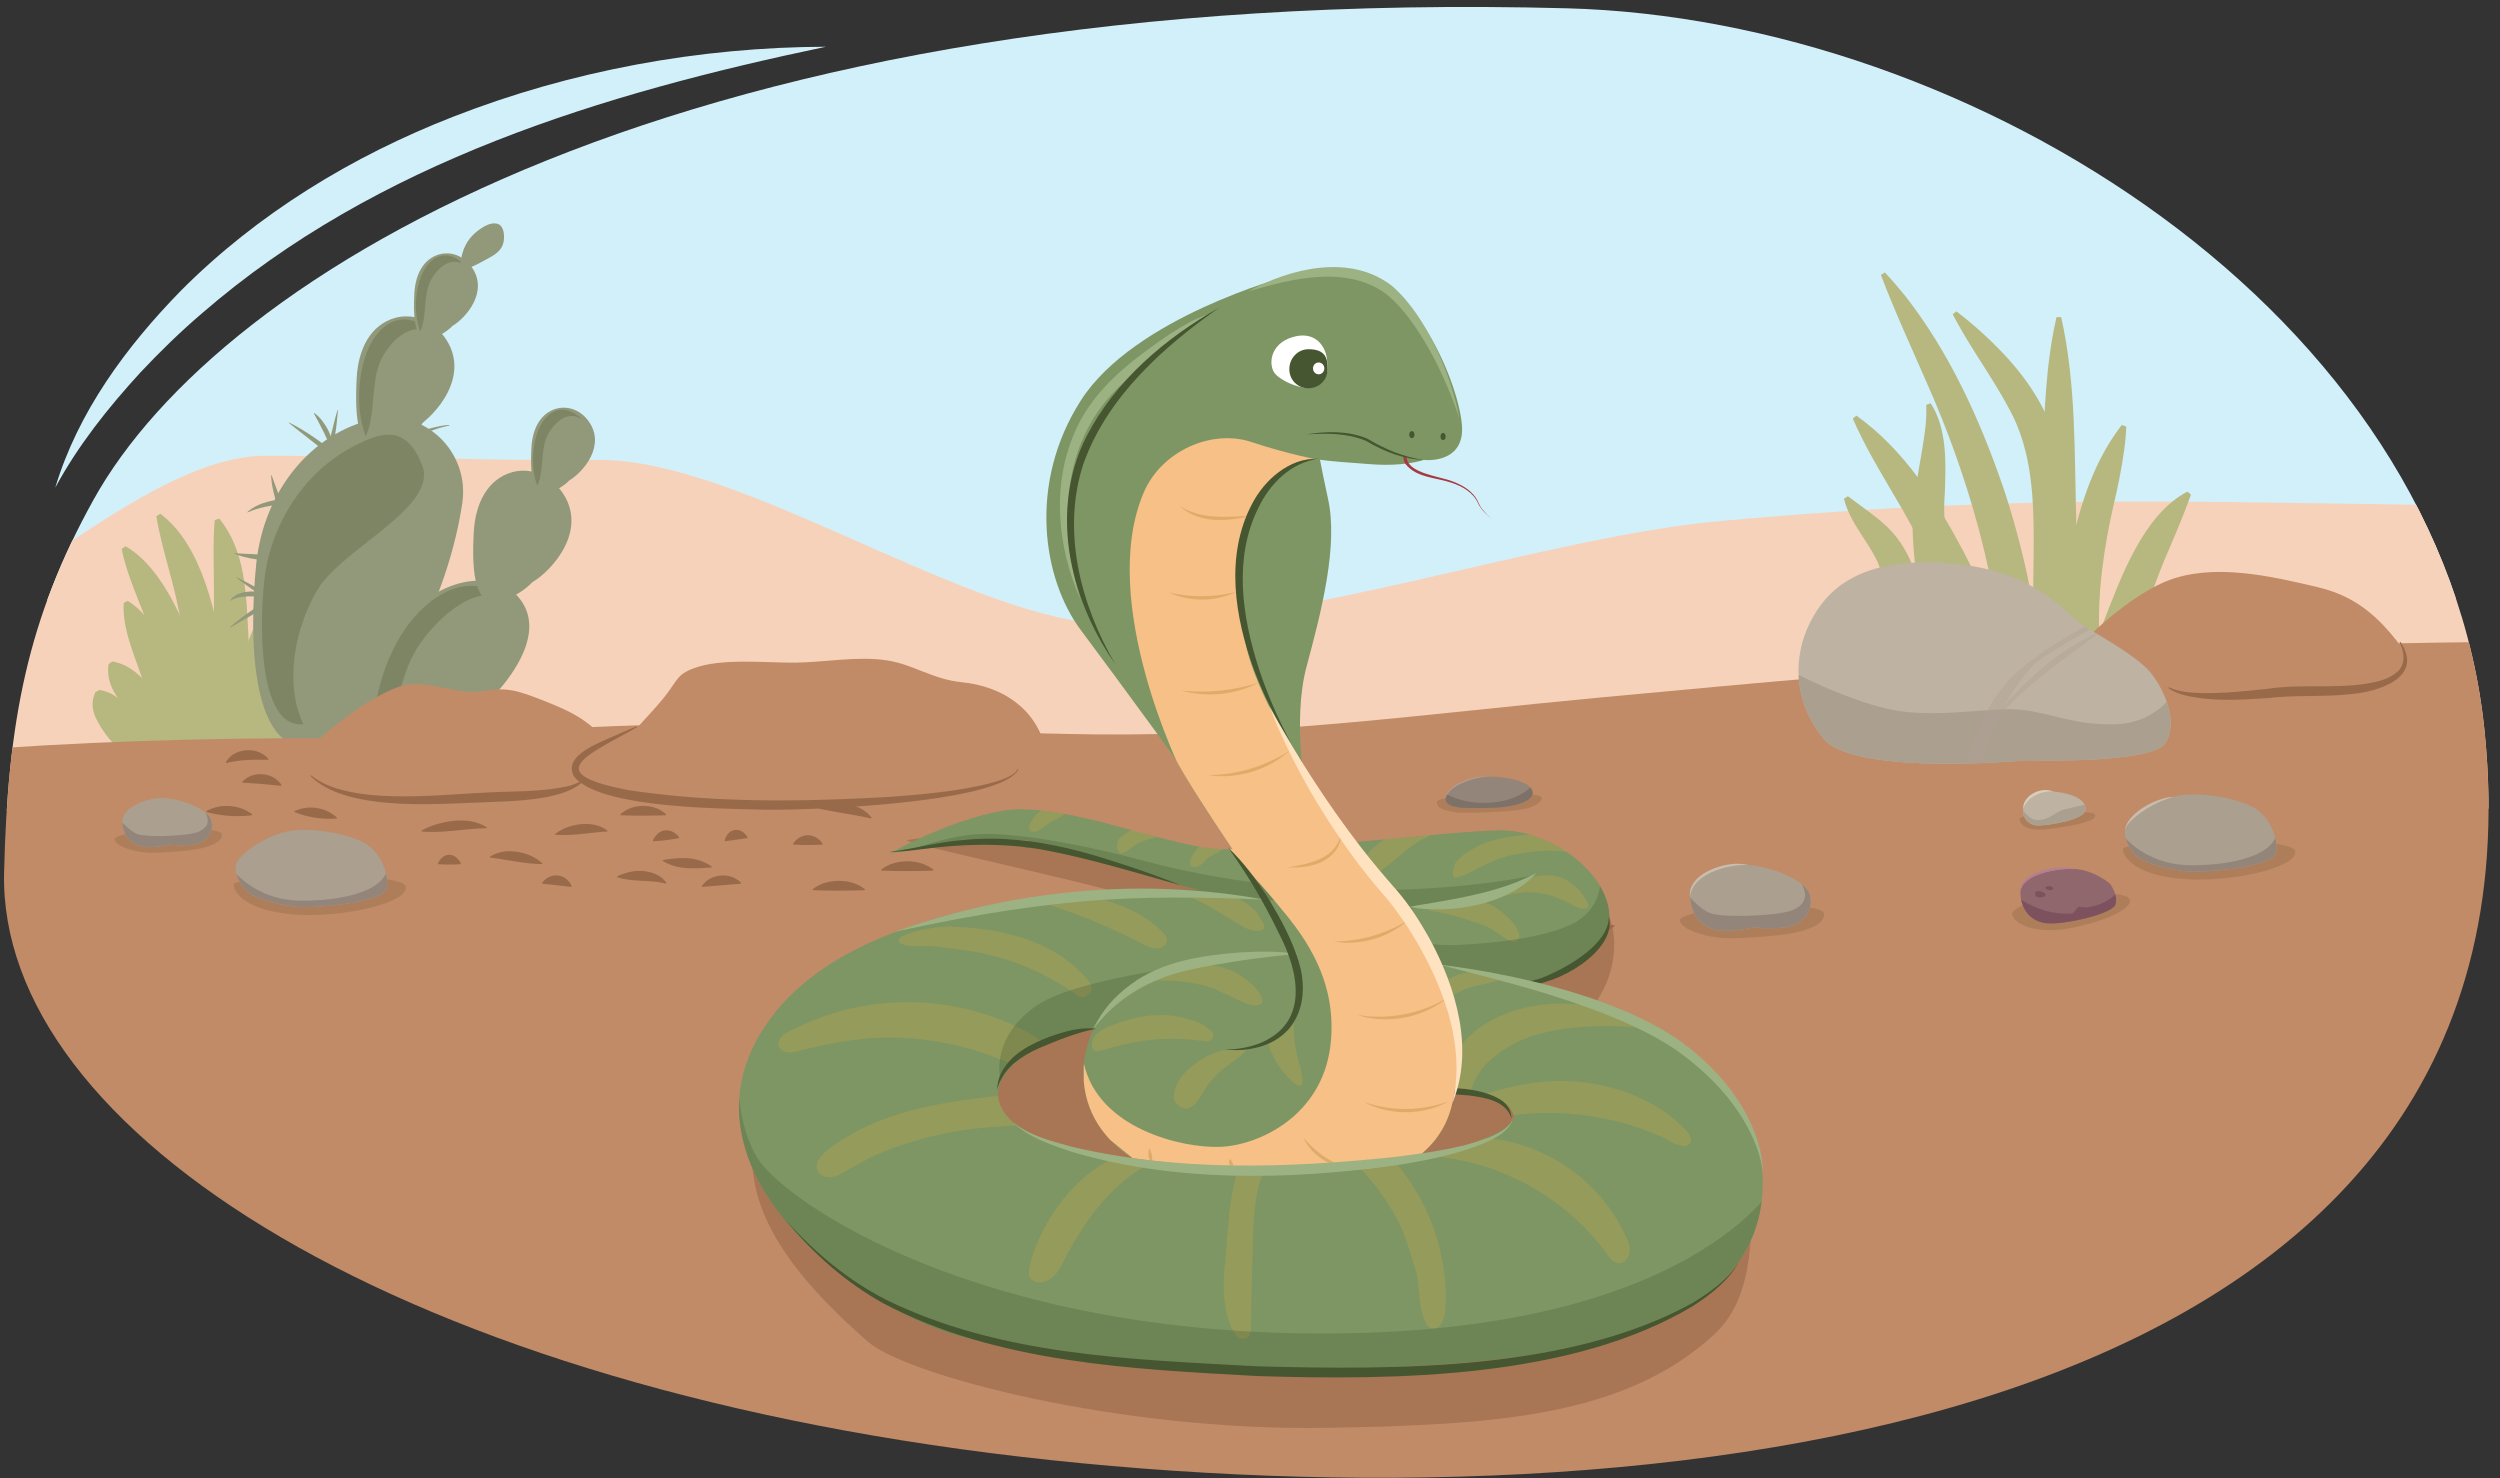
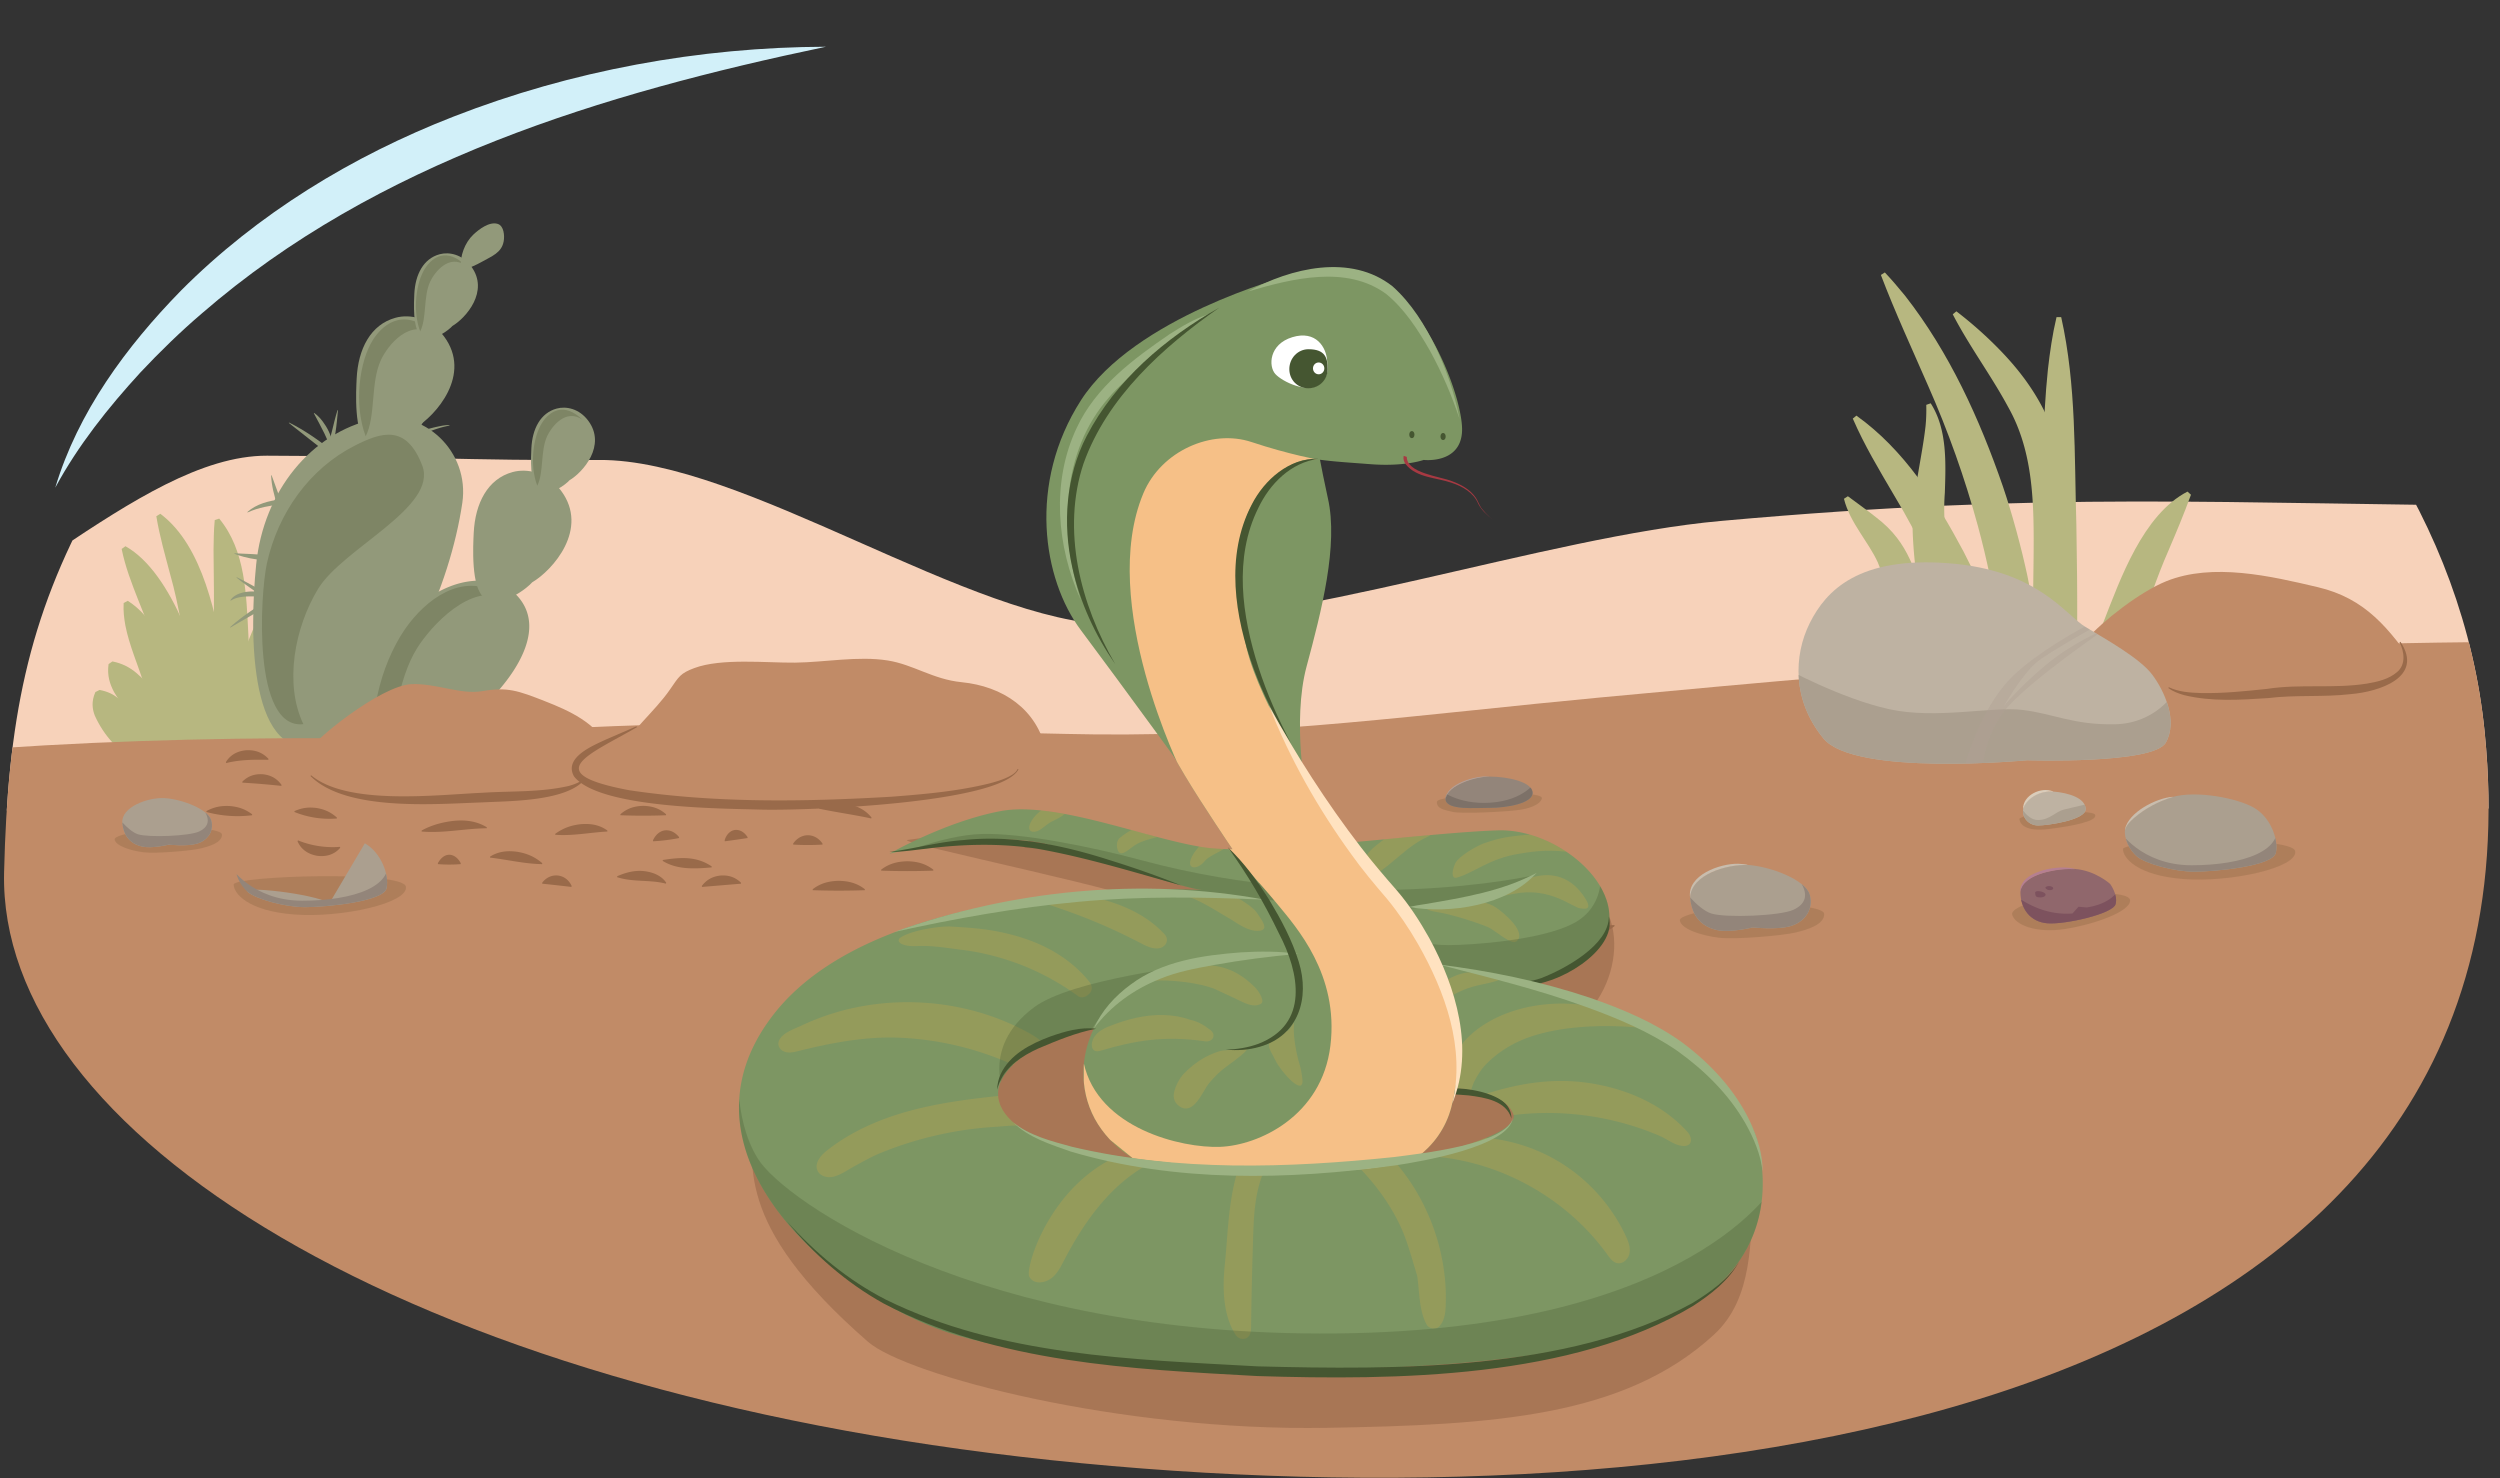
<svg xmlns="http://www.w3.org/2000/svg" xmlns:xlink="http://www.w3.org/1999/xlink" version="1.1" id="Layer_4" x="0" y="0" width="760" height="449.421" xml:space="preserve">
  <rect width="100%" height="100%" fill="#333333" stroke="none" />
  <switch>
    <g>
      <defs>
        <path id="SVGID_1_" d="M476.375 2.523c123.142 3.269 266.327 92.708 278.977 220.13 20.829 209.813-240.835 241.925-435.901 221.22C121.641 422.876-.632 343.884 1.243 265.153c1.09-45.77 7.126-77.122 27.244-113.334C66.628 83.164 208.335-4.594 476.375 2.523z" />
      </defs>
      <clipPath id="SVGID_00000144316941245688476430000008056279412751528893_">
        <use xlink:href="#SVGID_1_" overflow="visible" />
      </clipPath>
      <g clip-path="url(#SVGID_00000144316941245688476430000008056279412751528893_)">
-         <path d="M777.158-34.373C677.02-35.025 7.095-40.087-31.354-37.015c-7.5 20.354-.847 207.112 8.257 212.937 13.509 8.644 51.151 6.321 66.637 6.756 88.191 2.476 187.635 24.342 275.911 24.718 121.83.519 233.41-19.18 355.172-19.29 20-.018 41.89 1.026 61.429-3.198 22.213-4.802 14.565-9.866 21.696-28.217 7.333-18.871 29.696-190.997 19.41-191.064z" fill="#d2f0f9" />
        <path d="M775.176 153.884c-102.35-.652-150.495-4.63-251.942 4.473-53.553 4.806-130.092 32.274-184.168 31.603-43.723-.543-113.157-50.446-156.924-50.129-37.591.272-63.143-1.22-100.975-1.301-39.574-.085-86.434 55.877-125.732 58.949-6.276 6.226-7.254-16.049-1.953 6.127 1.992 8.332 7.081 30.563 16.387 36.389 13.808 8.644 52.281 6.321 68.108 6.756 90.138 2.476 181.176 2.523 271.401 2.898 124.521.519 249.169 2.639 373.62 2.529 20.441-.018 42.815 1.026 62.786-3.198 22.703-4.802 14.887-9.866 22.176-28.217 7.495-18.871 20.072-35.66 24.045-55.237 2.279-11.231-6.315-11.575-16.829-11.642z" fill="#f7d2ba" />
        <path d="M68.469 231.412c-2.791-7.083-.585-14.773 1.605-21.582 1.887-6.121 4.186-12.098 6.641-17.983 5.21-11.641 9.498-23.529 17.635-33.529l1.353.445c.556 12.96-5.139 24.939-9.037 36.912-2.411 6.785-5.235 15.076-7.354 21.891-1.145 3.51-2.094 7.433-1.324 10.781l-9.519 3.065z" fill="#b7b780" />
        <path d="M66.251 228.354c-.258-5.524-1.32-11.633-1.457-17.335-.278-6.097-.102-12.095.054-17.964.383-8.818.11-17.21.067-25.928.076-2.917.041-5.834.372-9.025l1.353-.445c8.105 9.79 8.227 23.396 8.871 35.354.268 7.478.241 14.597.601 21.879.184 4.618.65 9.005.132 13.873l-9.993-.409z" fill="#b7b780" />
        <path d="M62.284 226.47c-.603-6.929-3.639-14.302-4.605-21.377-1.69-10.194-3.145-20.684-5.966-30.555-1.546-5.895-3.167-11.419-4.19-17.605l1.21-.75c13.248 9.929 16.983 31.608 19.955 47.029 1.206 7.959 4.149 15.073 3.595 23.471-.001.001-9.999-.213-9.999-.213z" fill="#b7b780" />
        <path d="M56.347 226.942c-.073-.844-.221-1.197-.582-2.222-.445-1.179-1.113-2.97-1.399-4.093-3.794-12.79-7.119-25.824-12.29-38.097-2.004-5.085-3.999-10.202-5.093-15.643l1.149-.84c14.67 8.232 23.059 36.112 26.739 51.823.692 3.139 1.956 6.243 1.458 9.663l-9.982-.591z" fill="#b7b780" />
        <path d="M51.144 231.484c-2.333-7.825-4.707-15.628-7.34-23.402-1.856-5.987-4.474-11.734-5.698-17.956-.378-2.147-.657-4.357-.518-6.817l1.262-.659c3.963 2.545 6.728 6.012 9.043 9.91 6.378 11.47 11.609 23.853 13.071 37.035l-9.82 1.889z" fill="#b7b780" />
        <path d="M46.106 228.38c-3.53-5.729-8.026-12.216-11.449-18.024-1.213-2.302-2.163-4.973-1.648-8.476l1.172-.808c6.29 1.255 8.958 5.129 12.951 9.258 3.622 4.154 6.947 8.843 8.301 14.444l-9.327 3.606z" fill="#b7b780" />
        <path d="M42.056 231.401c-6.006-2.6-10.567-7.958-13.225-13.833-.785-2.021-1.099-4.335.166-7.182l1.27-.644c5.164.967 6.536 3.582 9.824 6.386 2.246 2.071 5.424 4.698 7.502 6.947l-5.537 8.326zM74.174 230.443c-.269-2.653.639-6.254 2.193-8.459 1.533-2.309 2.681-3.533 3.728-4.948 2.438-3.183 4.992-6.146 7.503-9.043 5.377-5.84 9.372-12.107 16.017-16.693l1.318.537c1.317 8.662-4.463 16.075-8.953 22.745-2.311 3.24-4.704 6.315-7.053 9.297-1.306 1.698-2.872 3.303-3.571 4.2-.751.973-.912 1.291-1.184 2.559l-9.998-.195z" fill="#b7b780" />
        <path d="M79.601 227.602c10.11-3.193 19.696-8.16 29.244-12.893 2.898-1.481 9.871-3.014 13.067-3.95l-3.531 5.969c-1.217 2.07-3.377 3.672-5.754 3.814l-.852-1.141c.289-.994.474-1.843.521-2.613a8.193 8.193 0 0 0-.117-2.037l4.897 3.703c-2.09 2.701-4.733 4.676-7.45 6.665-8.368 5.985-17.709 11.325-28.238 12.323l-1.787-9.84zM72.98 217.277c3.6-6.973 7.867-13.543 12.335-19.977 2.54-3.936 5.025-7.955 8.184-11.847 2.939-3.391 7.677-7.779 12.681-6.484l.152 1.416c-1.391 1.489-1.96 3.16-2.839 4.919-2.903 5.896-5.866 11.563-8.969 17.616-4.018 6.815-8.231 13.505-13.121 19.745l-8.423-5.388z" fill="#b7b780" />
        <path d="M104.786 222.824c17.819-13.692 31.922-44.029 35.759-69.946 2.295-15.507-11.539-28.885-26.842-25.487-19.084 4.238-33.577 21.88-35.824 44.177-2.162 21.447-2.248 61.622 20.232 54.842 2.435-.734 4.659-2.037 6.675-3.586z" fill="#92997a" />
        <path d="M82.417 170.282c-2.816.136-5.661-.308-8.386-1.025-.829-.235-1.979-.565-2.761-.919l.008-.142 5.615.259 5.607.401-.083 1.426zM82.567 144.478l3.127 8.586.061.169c-3.57.479-7.198 1.028-10.489 2.56l-.065-.135c2.765-2.496 6.582-3.419 10.182-3.864l-1.076 1.778c-.976-2.927-1.76-5.939-1.883-9.044l.143-.05zM102.75 124.708c-.441 4.534-.799 9.181-2.438 13.471l-.074.171-.15-.118-12.287-9.654.091-.119c4.705 2.337 9.009 5.382 13.126 8.623l-2.057.493c1.622-4.09 2.304-8.651 3.639-12.879l.15.012z" fill="#92997a" />
        <path d="M100.933 138.218c-.957-4.505-3.412-8.547-5.53-12.592l.129-.077c1.041.732 1.848 1.619 2.563 2.561 1.43 1.903 2.486 4.045 2.987 6.393.242 1.172.378 2.452 0 3.697l-.149.018zM71.969 175.469c4.046 2.092 8.229 4.149 11.604 7.262l.132.133-.165.095-13.525 7.827-.077-.129c3.916-3.502 8.341-6.369 12.878-8.989l-.305 2.093c-3.196-3.024-7.178-5.349-10.609-8.158.001.001.067-.134.067-.134z" fill="#92997a" />
        <path d="M83.84 182.169a32.424 32.424 0 0 0-6.961-.864c-2.279-.013-4.788.027-6.749 1.311l-.093-.117c2.339-3.789 11.198-3.28 13.803-.33zM136.631 129.394c-4.128.705-7.971 2.609-11.902 4.013-.198-2.942.165-5.872.543-8.781.387-2.854.853-5.694 1.38-8.524l.147.027c.072.743.069 1.471.086 2.201.143 4.939-.701 9.938-.921 14.825l-1.518-.979c2.89-.941 6.051-1.98 9.024-2.568 1.028-.211 2.079-.42 3.154-.364l.007.15z" fill="#92997a" />
        <path d="M131.411 123.416a303.685 303.685 0 0 1-6.601 11.222l-.129-.076c.21-2.314 1.111-4.298 2.203-6.257 1.189-1.916 2.467-3.657 4.398-4.966l.129.077zM111.554 129.676c-.788-1.735-1.024-3.684-.974-5.586.031-.607.08-1.423.233-2.014l.137-.037 1.059 3.612.922 3.649-1.377.376zM138.31 221.686c10.419-6.758 30.226-26.857 19.494-39.905-5.246-6.379-14.336-6.254-21.388-3.352-11.998 4.938-19.466 15.937-22.09 28.246-1.042 4.886-5.08 22.967.849 25.518 7.168 3.083 21-8.185 23.135-10.507z" fill="#92997a" />
        <path d="M153.893 182.022c-10.729-5.292-23.044 8.537-27.064 14.969-6.419 10.27-5.894 23.063-12.063 32.393-3.544-11.891 1.956-30.143 9.8-40.103 6.605-8.386 17.878-16.137 29.327-7.259z" fill="#7e8565" />
        <path d="M126.179 130.128c6.279-3.689 17.433-16.275 8.803-27.858-4.218-5.662-10.32-6.881-14.751-5.67-7.538 2.061-11.374 9.436-11.809 18.519-.173 3.605-.936 16.921 3.328 19.739 5.156 3.408 13.244-3.254 14.429-4.73z" fill="#92997a" />
        <path d="M132.377 101.889c-7.789-5.62-14.58 3.23-16.59 7.593-3.208 6.967-1.474 16.877-4.616 23.157-3.669-9.654-1.941-22.89 2.261-29.412 3.538-5.49 10.284-9.818 18.945-1.338z" fill="#7e8565" />
        <path d="M137.506 99.111c4.086-2.4 11.344-10.59 5.728-18.127-2.745-3.685-6.715-4.478-9.598-3.69-4.905 1.341-7.401 6.14-7.684 12.051-.113 2.346-.609 11.011 2.165 12.845 3.355 2.216 8.618-2.119 9.389-3.079z" fill="#92997a" />
        <path d="M141.54 80.736c-5.069-3.657-9.488 2.102-10.795 4.941-2.088 4.534-.959 10.982-3.004 15.069-2.387-6.282-1.263-14.894 1.471-19.139 2.302-3.574 6.692-6.39 12.328-.871z" fill="#7e8565" />
        <path d="M161.766 177.038c6.279-3.689 17.432-16.275 8.803-27.858-4.218-5.662-10.32-6.881-14.751-5.67-7.538 2.061-11.374 9.436-11.809 18.519-.173 3.605-.936 16.921 3.328 19.739 5.156 3.409 13.244-3.254 14.429-4.73z" fill="#92997a" />
        <path d="M173.094 146.021c4.086-2.4 11.344-10.59 5.728-18.127-2.745-3.685-6.715-4.478-9.598-3.69-4.905 1.341-7.401 6.14-7.684 12.051-.113 2.346-.609 11.011 2.165 12.845 3.355 2.217 8.617-2.118 9.389-3.079z" fill="#92997a" />
        <path d="M177.127 127.646c-5.068-3.657-9.488 2.102-10.795 4.941-2.088 4.534-.959 10.982-3.004 15.069-2.387-6.282-1.263-14.894 1.471-19.139 2.302-3.573 6.692-6.389 12.328-.871zM128.355 141.501c4.865 12.649-24.135 25.169-31.621 37.459-7.187 11.799-10.389 28.904-4.503 41.182-15.535 1.77-13.18-39.433-11.074-48.965 3.344-15.139 12.858-28.7 26.744-35.73 7.972-4.037 15.59-6.595 20.454 6.054z" fill="#7e8565" />
        <path d="M140.079 81.38c-.241-3.648 1.224-7.607 3.826-10.069 1.648-1.559 4.866-4.044 7.395-3.25 1.895.595 2.129 3.569 1.822 5.292-.627 3.515-3.674 4.549-6.476 6.153-2.047 1.171-4.12 1.973-6.166 2.768-.057-.689.015-1.477-.401-.894z" fill="#92997a" />
        <path d="M810.341 194.027c-9.482 2.915-22.634 1.236-32.702 1.169-98.006-.652-194.343 7.764-291.484 16.868-51.28 4.806-102.07 11.855-153.85 11.184-41.867-.543-83.554-3.306-125.463-2.989-35.995.272-70.519 4.224-106.745 4.143-37.894-.085-77.313 1.066-114.944 4.138-7.341 20.354-12.478 39.613-7.322 60.939 2.008 8.306-2.825 105.456 10.336 112.983 83.633 47.829 533.307 218.862 783.532 39.231 15.901-11.415 5.263-170.718 9.067-190.294 2.183-11.232 2.421-22.575 5.428-33.719 1.314-4.873 5.421-15.678 24.147-23.653z" fill="#c18b67" />
        <g>
          <path d="M602.4 219.083c-.056-7.733-3.393-15.83-5.755-23.262-5.273-16.02-12.389-31.263-21.125-45.729-4.293-7.322-8.698-14.623-12.27-22.84l1.101-.902c14.557 10.409 24.308 25.801 32.597 41.389 6.183 11.792 10.667 24.464 14.093 37.336 1.115 4.498 1.779 9.488 1.351 14.397l-9.992-.389z" fill="#b7b780" />
          <path d="M610.985 222.017c-1.131-20.738-4.265-42.098-9.715-62.161-3.929-14.452-9.037-28.805-15.104-42.531-4.877-11.218-10.02-22.273-14.38-33.74l1.204-.761c2.154 2.276 4.167 4.661 6.149 7.076 13.483 17.252 22.637 37.404 29.763 58.035 2.816 8.301 5.611 18.616 7.441 27.188 3.162 15.349 4.874 31.041 4.641 46.701l-9.999.193z" fill="#b7b780" />
          <path d="M618.25 219.267c-.458-16.406-.255-33.334-.037-49.734.115-15.695.156-31.909-7.765-45.851-5.111-9.51-11.747-18.349-16.81-28.133l1.096-.909a120.646 120.646 0 0 1 12.634 11.151c13.576 13.727 19.691 27.551 21.213 46.794 1.173 13.964.583 27.91.471 41.844-.191 8-.389 16.899-.801 24.86l-10.001-.022zM595.801 228.177c-1.672-11.94-7.962-22.711-10.193-34.614-2.037-11.224-4.032-22.582-4.203-34.066.151-10.171 2.82-19.974 3.955-29.902.216-2.134.278-4.257.227-6.523l1.344-.469c5.095 7.913 4.578 18.309 4.301 27.186-.682 8.961.599 16.784 2.12 25.41 1.221 6.312 2.317 12.843 3.854 19.137 1.687 6.315 4.159 12.483 6.02 18.843 1.368 4.633 2.421 9.429 2.555 14.374l-9.98.624z" fill="#b7b780" />
-           <path d="M632.414 218.982c-6.2-14.769-6.509-31.343-3.958-46.941 2.881-15.178 7.007-30.506 16.586-42.847l1.334.499c-.111 3.886-.669 7.645-1.299 11.424a179.856 179.856 0 0 1-2.199 10.926c-2.091 8.899-3.645 17.882-4.402 26.889-.533 6.865-.525 14.386.245 21.244.356 3.012 1.144 7.406 1.78 10.351.473 1.68.907 3.374 1.328 5.084l-9.415 3.371z" fill="#b7b780" />
          <path d="M634.239 217.46c1.189-7.981.903-16.813 3.906-24.722.24-.686.932-2.599 1.192-3.31 5.259-13.482 12.13-32.982 25.66-39.985l1.057.955c-2.169 5.994-4.437 11.345-6.874 17.059-3.497 7.916-6.598 17.315-9.389 25.633l-1.444 4.326c-2.35 7.321-2.059 14.828-4.379 22.359l-9.729-2.315zM620.528 220.886c2.338-8.851-.375-20.207-.208-29.702-.037-10.509.073-21.017.279-31.526.386-15.814.336-31.668 1.974-47.431.604-5.271 1.353-10.541 2.608-15.809l1.424-.003c4.646 20.749 3.965 42.012 4.611 63.114.197 10.549.297 21.101.251 31.652-.022 2.483.102 5.009.264 7.515.404 8.522 1.359 17.202-1.794 25.581l-9.409-3.391zM591.169 226.664c-1.522-12.743-9.445-25.095-14.331-37.258-2.564-6.397-3.372-12.374-5.983-18.424-2.887-6.361-8.499-12.082-10.296-19.356l1.199-.768c2.914 2.192 5.672 4.111 8.482 6.337 10.66 8.089 11.521 16.835 16.404 28.028 6.121 13.054 14.609 26.131 14.522 41.202l-9.997.239z" fill="#b7b780" />
        </g>
        <path d="M125.247 207.968c7.465-.235 14.803 3.26 21.307 2.144 7.757-1.331 10.906-.16 19.115 3.052 7.587 2.969 15.257 6.52 19.349 13.939 0 0-90.512 2.799-90.646.822s21.261-19.654 30.875-19.957zM187.948 229.186c3.602-6.914 11.074-12.849 15.698-19.532 2.762-3.993 3.144-4.963 7.421-6.559 8.255-3.08 21.887-1.564 30.638-1.653 8.953-.091 19.175-2.085 28.151-.661 7.836 1.244 13.772 5.745 22.476 6.605 12.392 1.226 23.029 8.099 25.713 21.07-29.957 4.593-61.969 4.892-92.139 3.034-11.492-.706-25.893-2.304-37.958-2.304zM734.883 203.425c-8.674-12.543-15.764-21.506-30.319-24.937-14.27-3.364-31.886-7.476-45.971-1.815-7.828 3.146-19.074 11.786-24.629 18.016-4.748 5.325-4.558 7.253 4.42 9.064 16.541 3.337 34.027 4.985 50.883 4.956 12.108-.02 25.879 2.323 37.672.162 4.144-.758 9.528-1.84 7.944-5.446z" fill="#c18b67" />
        <g>
          <defs>
            <path id="SVGID_00000054243771863466493320000013817430600258261163_" d="M634.039 190.634c6.197 3.718 16.524 9.502 20.242 14.459 3.718 4.957 7.849 14.046 4.131 20.656-3.718 6.61-42.137 5.37-42.137 5.37s-52.43 4.957-61.931-6.61c-9.502-11.567-9.124-25.2-4.166-35.114s14.872-20.242 42.137-18.177 35.527 15.698 41.724 19.416z" />
          </defs>
          <clipPath id="SVGID_00000019647516519223577190000008022005461367586691_">
            <use xlink:href="#SVGID_00000054243771863466493320000013817430600258261163_" overflow="visible" />
          </clipPath>
          <path d="M634.039 190.634c6.197 3.718 16.524 9.502 20.242 14.459 3.718 4.957 7.849 14.046 4.131 20.656-3.718 6.61-42.137 5.37-42.137 5.37s-52.43 4.957-61.931-6.61c-9.502-11.567-9.124-25.2-4.166-35.114s14.872-20.242 42.137-18.177 35.527 15.698 41.724 19.416z" clip-path="url(#SVGID_00000019647516519223577190000008022005461367586691_)" fill="#beb2a2" />
          <path d="M660.97 210.555s-5.501 9.397-18.106 9.626c-12.605.229-18.564-3.209-27.961-4.355-9.397-1.146-26.209 2.911-40.566-.229-14.668-3.209-31.857-12.605-31.857-12.605s3.667 36.212 4.584 36.212 121.011-8.022 121.011-8.022l-7.105-20.627z" clip-path="url(#SVGID_00000019647516519223577190000008022005461367586691_)" fill="#ab9f8f" />
          <path d="M618.8 201.617c-4.584 4.125-9.626 13.064-9.626 13.064s4.529-5.674 12.779-12.55c8.251-6.876 17.932-10.827 17.932-10.827s-21.085 14.439-29.107 23.148c-8.022 8.709-8.251 20.856-8.251 20.856h-5.959s4.355-19.252 15.585-30.024c7-6.714 19.91-14.218 25.398-16.646 3.317-1.468 1.188.832 1.188.832s-16.49 9.042-19.939 12.147z" opacity=".4" clip-path="url(#SVGID_00000019647516519223577190000008022005461367586691_)" fill="#b0a194" />
          <path d="M636.906 247.684c.869 1.955-6.952 3.476-14.122 4.345s-8.691-1.521-8.908-3.042c-.217-1.52 22.161-3.258 23.03-1.303zM645.379 258.113c0-2.607 51.492-4.345 52.361.652.869 4.997-19.554 9.56-33.893 8.473-14.34-1.087-18.468-6.518-18.468-9.125zM647.552 273.756c0 3.476-11.298 7.387-19.988 8.691-8.691 1.304-14.991-1.304-15.86-4.345-.869-3.042 14.774-6.301 15.643-6.301.868-.001 20.205-1.522 20.205 1.955zM554.563 277.884c0-3.259-22.813-3.042-22.813-3.042s-21.509 2.39-21.075 4.997 6.518 4.563 11.732 5.214 19.554-.652 23.247-1.521c3.694-.868 8.909-2.389 8.909-5.648zM468.743 242.687c.217-1.304-6.952-1.521-6.952-1.521s-24.985.435-24.985 2.607c0 2.173 2.173 2.39 4.78 3.042s16.512 0 20.64-.652 6.3-2.173 6.517-3.476z" opacity=".2" fill="#644c28" />
          <defs>
            <path id="SVGID_00000031188925262860749700000011755826600442866087_" d="M685.265 245.577c4.957 2.892 7.436 9.502 6.61 13.633-.826 4.131-18.59 5.784-24.787 5.784s-14.872-2.479-17.351-4.544c-2.479-2.066-4.131-5.784-3.718-8.262.413-2.479 7.023-7.849 14.459-9.915 7.436-2.066 19.829.413 24.787 3.304z" />
          </defs>
          <clipPath id="SVGID_00000114072740283981251960000014127209579109369756_">
            <use xlink:href="#SVGID_00000031188925262860749700000011755826600442866087_" overflow="visible" />
          </clipPath>
          <path d="M685.265 245.577c4.957 2.892 7.436 9.502 6.61 13.633-.826 4.131-18.59 5.784-24.787 5.784s-14.872-2.479-17.351-4.544c-2.479-2.066-4.131-5.784-3.718-8.262.413-2.479 7.023-7.849 14.459-9.915 7.436-2.066 19.829.413 24.787 3.304z" clip-path="url(#SVGID_00000114072740283981251960000014127209579109369756_)" fill="#ab9f8f" />
          <path d="M691.682 249.058c3.667 9.626-10.084 13.98-25.44 13.98s-22.002-10.543-22.002-10.543l4.125 11.23c29.718 10.294 36.545 1.776 47.671-3.209 0 .002-5.744-15.105-4.354-11.458z" clip-path="url(#SVGID_00000114072740283981251960000014127209579109369756_)" fill="#93857a" />
          <defs>
            <path id="SVGID_00000098189926907358852940000010178586551871135132_" d="M643.127 274.908c-.826 2.892-15.285 6.197-20.656 5.784-5.37-.413-8.262-4.544-8.262-9.502s10.328-7.436 16.524-7.023 10.741 4.544 10.741 4.544 2.479 3.305 1.653 6.197z" />
          </defs>
          <clipPath id="SVGID_00000098903651431347915910000000979397969013693606_">
            <use xlink:href="#SVGID_00000098189926907358852940000010178586551871135132_" overflow="visible" />
          </clipPath>
          <path d="M643.127 274.908c-.826 2.892-15.285 6.197-20.656 5.784-5.37-.413-8.262-4.544-8.262-9.502s10.328-7.436 16.524-7.023 10.741 4.544 10.741 4.544 2.479 3.305 1.653 6.197z" clip-path="url(#SVGID_00000098903651431347915910000000979397969013693606_)" fill="#90676c" />
          <path d="M644.927 269.456c-1.951 3.315-5.254 5.614-10.543 6.417l-2.521-.229-1.833 2.063c-7.316.529-13.185-2.266-18.564-6.188l3.438 12.605 32.086-4.813-2.063-9.855z" clip-path="url(#SVGID_00000098903651431347915910000000979397969013693606_)" fill="#7d525e" />
          <g>
            <defs>
              <path id="SVGID_00000147932022203594171490000003212412420931485577_" d="M624.124 240.62c4.957.413 9.915 2.066 9.915 5.37s-11.567 4.957-14.459 4.957-4.957-2.479-4.544-4.957c.413-2.478 4.131-5.783 9.088-5.37z" />
            </defs>
            <clipPath id="SVGID_00000124880221483536700490000000834384757331120290_">
              <use xlink:href="#SVGID_00000147932022203594171490000003212412420931485577_" overflow="visible" />
            </clipPath>
            <path d="M624.124 240.62c4.957.413 9.915 2.066 9.915 5.37s-11.567 4.957-14.459 4.957-4.957-2.479-4.544-4.957c.413-2.478 4.131-5.783 9.088-5.37z" clip-path="url(#SVGID_00000124880221483536700490000000834384757331120290_)" fill="#beb2a2" />
            <path d="M636.447 244.016s-6.188 1.375-8.938 2.063c-2.75.688-4.355 3.209-8.022 3.209s-6.417-5.959-6.417-5.959l.458 8.48c7.724 3.518 15.345 1.336 22.919-3.438v-4.355z" clip-path="url(#SVGID_00000124880221483536700490000000834384757331120290_)" fill="#ab9f8f" />
          </g>
          <g>
            <defs>
              <path id="SVGID_00000001640609686812648720000009560128099220034450_" d="M550.177 272.016c1.239 4.544-1.652 8.262-5.784 9.502-4.131 1.239-11.567.413-11.567.413s-6.61 1.652-10.741.826c-4.131-.826-7.849-3.718-8.262-9.915-.413-6.197 10.328-10.328 17.351-9.915 7.023.414 17.764 4.545 19.003 9.089z" />
            </defs>
            <clipPath id="SVGID_00000048462431309149110670000014762334899067615386_">
              <use xlink:href="#SVGID_00000001640609686812648720000009560128099220034450_" overflow="visible" />
            </clipPath>
            <path d="M550.177 272.016c1.239 4.544-1.652 8.262-5.784 9.502-4.131 1.239-11.567.413-11.567.413s-6.61 1.652-10.741.826c-4.131-.826-7.849-3.718-8.262-9.915-.413-6.197 10.328-10.328 17.351-9.915 7.023.414 17.764 4.545 19.003 9.089z" clip-path="url(#SVGID_00000048462431309149110670000014762334899067615386_)" fill="#ab9f8f" />
            <path d="M546.147 266.706s6.417 6.417-.917 9.855c-4.029 1.889-20.627 2.521-24.981 1.146-4.355-1.375-9.626-8.709-9.626-8.709l1.604 18.106 41.025-2.75.458-12.147-7.563-5.501z" clip-path="url(#SVGID_00000048462431309149110670000014762334899067615386_)" fill="#93857a" />
          </g>
          <g>
            <defs>
              <path id="SVGID_00000170974864271982704170000016993655230755413654_" d="M465.903 241.033c0 3.305-8.262 4.544-12.806 4.544s-13.22.826-13.633-2.479c-.413-3.305 7.436-7.023 13.22-7.023 5.783.001 13.219 1.653 13.219 4.958z" />
            </defs>
            <clipPath id="SVGID_00000008832460807044140230000003852530438369963916_">
              <use xlink:href="#SVGID_00000170974864271982704170000016993655230755413654_" overflow="visible" />
            </clipPath>
            <path d="M465.903 241.033c0 3.305-8.262 4.544-12.806 4.544s-13.22.826-13.633-2.479c-.413-3.305 7.436-7.023 13.22-7.023 5.783.001 13.219 1.653 13.219 4.958z" clip-path="url(#SVGID_00000008832460807044140230000003852530438369963916_)" fill="#93857a" />
            <path d="M466.849 237.599s-3.438 5.73-13.751 6.417-15.585-4.125-15.585-4.125v8.48l31.17-.917-1.834-9.855z" clip-path="url(#SVGID_00000008832460807044140230000003852530438369963916_)" fill="#7d7168" />
          </g>
          <path d="M621.665 271.571c.57.594-.188 1.263-1.445 1.253-1.258-.01-1.456-.341-1.542-1.349s2.416-.498 2.987.096zM624.17 270.029c-.001-.4-.66-.654-1.253-.675-.593-.021-1.331.337-1.06.675.271.338.685.573 1.253.578s1.061-.178 1.06-.578z" fill="#7d525e" />
          <g>
            <path d="M614.993 245.983c-.056-4.27 5.465-6.873 9.134-5.406l-.007.086c-3.733-.323-7.937 1.782-9.127 5.32z" fill="#dacdbb" />
          </g>
          <g>
            <path d="M645.977 252.18c.967-5.239 9.548-9.592 14.49-9.949l.023.083c-4.304 1.272-8.36 3.446-11.768 6.366-1.055.998-2.277 2.067-2.66 3.514l-.085-.014z" fill="#c8bdae" />
          </g>
          <g>
            <path d="M513.781 272.846c-.953-6.853 9.136-10.373 14.626-10.265.803.045 1.993.12 2.771.305l-.005.086c-6.032-.25-16.989 2.779-17.392 9.874z" fill="#c8bdae" />
          </g>
          <g>
            <path d="M614.166 271.19c-.347-5.909 9.629-7.801 14.131-7.445.822.087 1.642.161 2.44.379l-.006.086c-4.853-.241-15.727 1.222-16.565 6.98z" fill="#b57f91" />
          </g>
          <g>
            <path d="M439.448 243.101c-.106-4.793 9.352-7.444 13.235-7.041v.032c-3.873-.004-12.891 2.456-13.235 7.009z" fill="#b0a09b" />
          </g>
        </g>
        <g>
          <path d="M490.827 281.519c-4.607 4.148-12.307 2.867-15.914-1.987l.087-.287c5.157 1.358 10.442 2.382 15.793 1.976l.034.298zM467.99 274.581c-4.888 2.455-10.329 2.168-14.824-.988l-.015-.3c4.966-.441 10.051-.217 14.901.994l-.062.294zM729.733 195.103c7.239 10.839-6.548 15.193-15.066 15.905-8.409.984-16.782.171-25.136 1.213-8.482.554-17.221 1.142-25.588-.907-1.678-.478-3.362-1.103-4.768-2.143l.148-.261c2.998 1.458 6.457 1.671 9.786 1.779 6.728.133 13.443-.565 20.129-1.273 9.988-1.551 20.255-.012 30.23-1.586 3.238-.546 6.678-1.319 9.22-3.499 2.752-2.277 2.227-6.208.775-9.096 0-.002.27-.132.27-.132z" fill="#996a4a" />
        </g>
        <g>
          <path d="M90.579 255.472a28.137 28.137 0 0 0 12.801 1.969l.036.298c-1.833 2.148-4.419 2.769-7.007 2.421-2.577-.439-4.853-1.808-5.954-4.415l.124-.273zM193.641 221.057c-14.67 8.495-29.889 13.958-2.421 19.161 26.38 3.968 53.306 3.538 79.879 1.978 9.96-.77 19.985-1.64 29.703-4.035 2.392-.65 4.827-1.342 6.935-2.667.672-.45 1.329-1.002 1.61-1.735l.282.101c-5.355 10.527-65.649 12.655-78.588 12.253-12.288-.344-49.082-.451-56.543-10.09-3.227-5.779 5.838-9.385 9.76-11.233l9.225-3.989.158.256z" fill="#996a4a" />
          <path d="M177.831 236.87c-5.463 6.775-22.759 6.625-31.088 7.055-14.447.48-41.595 2.842-52.374-8.032l.222-.202c11.104 9.245 37.994 5.937 52.052 5.309 8.817-.566 17.674-.092 26.295-2.079 1.642-.475 3.273-1.043 4.65-2.225l.243.174zM184.648 252.786c-5.285.284-10.547 1.384-15.862.991l.012-.3c2.493-1.79 4.803-2.576 7.659-2.918 2.844-.237 5.684.079 8.185 1.927l.006.3zM206.462 254.766a57.111 57.111 0 0 1-7.926.991l-.037-.298c1.142-2.431 3.27-3.682 5.697-2.733.709.308 1.438.771 2.23 1.742l.036.298zM227.261 254.767c-2.312.353-4.596.68-6.915.988l-.063-.293c.719-2.436 2.723-3.864 4.992-2.831.647.326 1.303.82 1.964 1.838.001-.001.022.298.022.298zM225.274 268.639c-3.965.333-7.911.661-11.876.99l-.039-.298c1.534-2.041 3.435-2.922 5.728-3.175 2.306-.142 4.325.415 6.175 2.183l.012.3zM173.719 269.627c-2.973-.348-5.92-.677-8.897-.988l.013-.3c2.493-3.323 7.243-2.814 8.938.993l-.054.295zM202.437 268.633c-4.847-1.273-10.063-.392-14.86-1.981l.083-.288c3.831-1.685 7.479-2.238 11.391-.748 1.278.553 2.565 1.337 3.473 2.73l-.087.287zM164.822 262.694c-5.35-.062-10.569-1.374-15.858-1.982l.024-.299c2.624-1.684 5.479-1.851 8.325-1.462 2.855.497 5.171 1.433 7.524 3.443l-.015.3zM216.359 263.685c-4.98.446-10.527.79-14.945-2.002l.15-.26c5.299-.821 10.16-1.182 14.78 1.961l.015.301zM202.48 247.832c-4.623.187-9.248.186-13.872 0v-.3c2.103-1.856 4.365-2.49 6.936-2.549 2.574.049 4.833.684 6.936 2.549v.3zM147.982 251.795c-6.609.057-13.197 1.575-19.822.991l.018-.3c1.703-.966 3.265-1.514 4.845-2 4.905-1.324 10.38-1.825 14.966 1.009l-.007.3zM140.058 262.694a43.062 43.062 0 0 1-6.936 0v-.3c1.174-2.157 3.136-3.293 5.202-2.005.578.393 1.156.943 1.734 2.005v.3zM102.413 248.822a28.299 28.299 0 0 1-12.937-1.99l.101-.282c2.408-1.049 4.364-1.219 6.705-.917 2.329.405 4.138 1.156 6.12 2.89l.011.299zM85.54 238.913a244.088 244.088 0 0 0-11.869-.989l.004-.3c1.814-1.811 3.868-2.389 6.185-2.257 2.311.243 4.239 1.154 5.726 3.249l-.046.297zM81.59 230.987c-4.317-.094-8.618-.055-12.83.985l-.082-.289c1.416-2.371 3.752-3.42 6.272-3.618 2.542-.1 4.783.613 6.659 2.621l-.019.301zM76.658 247.831a35.93 35.93 0 0 1-13.918-.994l.068-.292c2.428-1.312 4.551-1.631 7.055-1.51 2.5.225 4.554.842 6.77 2.497l.025.299zM264.865 248.818c-5.254-1.146-10.577-1.862-15.842-2.97l.052-.296c2.787-1.44 5.488-1.622 8.393-1.177 2.88.55 5.506 1.68 7.471 4.152l-.074.291zM250.04 256.749a71.127 71.127 0 0 1-8.917 0v-.3c2.283-3.369 6.641-3.388 8.917 0v.3zM262.92 270.621c-5.284.187-10.569.186-15.853 0v-.3c2.445-1.886 5.055-2.49 7.927-2.549 2.875.049 5.482.653 7.927 2.549l-.001.3zM283.728 264.676c-5.284.187-10.569.186-15.853 0v-.3c2.445-1.886 5.055-2.49 7.927-2.549 2.875.049 5.482.653 7.927 2.549l-.001.3zM318.406 257.74a43.062 43.062 0 0 1-6.936 0v-.3c1.174-2.157 3.136-3.293 5.202-2.005.578.394 1.156.943 1.734 2.005v.3zM311.471 249.813c-3.632.187-7.267.186-10.899 0v-.3c2.966-3.4 7.939-3.421 10.899 0v.3z" fill="#996a4a" />
        </g>
        <path d="M71.031 268.891c0-2.607 51.492-4.345 52.361.652.869 4.997-19.554 9.56-33.893 8.473s-18.468-6.517-18.468-9.125zM67.488 253.758c0-2.424-16.968-2.262-16.968-2.262s-15.998 1.778-15.675 3.717c.323 1.939 4.848 3.394 8.726 3.878 3.878.485 14.544-.485 17.291-1.131 2.748-.647 6.626-1.778 6.626-4.202z" opacity=".2" fill="#644c28" />
        <g>
          <defs>
            <path id="SVGID_00000038397026334282343580000010809540502420311440_" d="M110.916 256.356c4.957 2.892 7.436 9.502 6.61 13.633-.826 4.131-18.59 5.784-24.787 5.784s-14.872-2.479-17.351-4.544c-2.479-2.066-4.131-5.784-3.718-8.262.413-2.479 7.023-7.849 14.459-9.915s19.83.412 24.787 3.304z" />
          </defs>
          <clipPath id="SVGID_00000135651847699416799590000017792403746289022368_">
            <use xlink:href="#SVGID_00000038397026334282343580000010809540502420311440_" overflow="visible" />
          </clipPath>
-           <path d="M110.916 256.356c4.957 2.892 7.436 9.502 6.61 13.633-.826 4.131-18.59 5.784-24.787 5.784s-14.872-2.479-17.351-4.544c-2.479-2.066-4.131-5.784-3.718-8.262.413-2.479 7.023-7.849 14.459-9.915s19.83.412 24.787 3.304z" clip-path="url(#SVGID_00000135651847699416799590000017792403746289022368_)" fill="#ab9f8f" />
+           <path d="M110.916 256.356c4.957 2.892 7.436 9.502 6.61 13.633-.826 4.131-18.59 5.784-24.787 5.784s-14.872-2.479-17.351-4.544s19.83.412 24.787 3.304z" clip-path="url(#SVGID_00000135651847699416799590000017792403746289022368_)" fill="#ab9f8f" />
          <path d="M117.334 259.837c3.667 9.626-10.084 13.98-25.44 13.98s-22.002-10.543-22.002-10.543l4.125 11.23c29.718 10.294 36.545 1.776 47.671-3.209 0 .002-5.744-15.105-4.354-11.458z" clip-path="url(#SVGID_00000135651847699416799590000017792403746289022368_)" fill="#93857a" />
        </g>
        <g>
          <defs>
            <path id="SVGID_00000014597411740472791450000010477925475204767629_" d="M64.227 249.394c.922 3.38-1.229 6.145-4.302 7.067-3.073.922-8.603.307-8.603.307s-4.916 1.229-7.989.615c-3.073-.615-5.838-2.765-6.145-7.374-.307-4.609 7.682-7.682 12.905-7.374s13.212 3.379 14.134 6.759z" />
          </defs>
          <clipPath id="SVGID_00000098909434747626594300000012255590639373336492_">
            <use xlink:href="#SVGID_00000014597411740472791450000010477925475204767629_" overflow="visible" />
          </clipPath>
          <path d="M64.227 249.394c.922 3.38-1.229 6.145-4.302 7.067-3.073.922-8.603.307-8.603.307s-4.916 1.229-7.989.615c-3.073-.615-5.838-2.765-6.145-7.374-.307-4.609 7.682-7.682 12.905-7.374s13.212 3.379 14.134 6.759z" clip-path="url(#SVGID_00000098909434747626594300000012255590639373336492_)" fill="#ab9f8f" />
          <path d="M61.229 245.444s4.773 4.773-.682 7.33c-2.997 1.405-15.342 1.875-18.581.852-3.239-1.023-7.16-6.478-7.16-6.478L36 260.616l30.514-2.046.341-9.035-5.626-4.091z" clip-path="url(#SVGID_00000098909434747626594300000012255590639373336492_)" fill="#93857a" />
        </g>
      </g>
      <path d="M16.798 148.247c6.881-22.971 21.578-42.873 38.19-59.876 23.291-23.412 52.175-40.972 82.855-52.916 35.891-14.02 74.844-21.133 113.252-21.248C183.29 28.43 114.607 49.144 61.411 95.239c-6.493 5.54-12.866 11.745-18.706 17.966-9.817 10.713-18.979 22.2-25.907 35.042z" fill="#d2f0f9" />
      <path d="M239.318 351.401c1.158 2.841-11.873-15.177-11.407-12.145 2.18 14.167-6.539 31.603 35.962 68.654 11.668 10.172 76.283 27.244 139.488 26.154 50.63-.873 90.449-3.269 117.693-28.334 12.23-11.251 10.898-29.423 11.987-42.5.135-1.626-7.004-17.139-6.31-18.615 1.638-3.484-48.819-32.163-45.998-34.783 15.257-14.167 13.869-42.303-9.808-43.59-32.025-1.741-60.158-5.856-92.629-3.269-33.135 2.64-69.609-12.725-102.437-7.628-4.372.679 76.653 17.099 73.013 19.616-1.356.938-107.697 67.179-108.569 68.605-1.465 2.4-2.033 5.265-.985 7.835z" opacity=".62" fill="#996a4a" />
      <path d="M391.011 84.072s-46.228 12.383-62.408 37.624c-16.18 25.241-11.649 54.364 0 69.897 11.65 15.533 37.537 51.128 37.537 51.128h31.065s-4.53-23.299 0-40.126 9.708-36.89 6.472-51.128c-3.236-14.238-12.666-67.395-12.666-67.395z" fill="#7d9663" />
      <path d="M459.483 340.073c-1.539-5.463-8.114-6.418-12.985-7.062-3.877-.316-8.039-.764-11.733.645-1.19.471-2.251 1.316-2.798 2.603.088-1.409 1.106-2.699 2.323-3.473 6.132-3.963 25.3-2.2 25.193 7.287z" fill="#455631" />
      <defs>
        <path id="SVGID_00000123405960842658518790000003949301512328593563_" d="M288.476 405.167c33.654 11.002 122.32 15.533 183.803 5.825 61.483-9.708 67.308-41.42 62.131-63.425-3.935-16.722-33.658-38.672-66.732-48.818 4.844-1.463 8.851-3.087 11.72-4.899 24.593-15.533-1.942-42.068-23.946-41.42-10.428.307-27.107 2.067-43.63 3.559-14.222-18.096-31.228-46.696-33.386-61.806-2.589-18.121-5.178-36.89 9.061-49.187 4.119-3.557 7.776-6 14.063-5.197 4.525.578 7.794.76 15.06 1.314 10.505.801 16.18-1.294 16.18-1.294s11.002 1.294 11.649-8.413c.647-9.708-10.988-40.811-27.829-47.245-15.439-5.898-33.654-1.942-52.423 20.063s-23.299 54.364-22.005 66.014c1.294 11.65 3.883 39.479 14.238 58.895 4.372 8.197 11.395 18.814 18.248 29.031-3.322-.039-6.219-.21-8.541-.554-17.474-2.589-45.304-14.238-62.131-11.002-16.827 3.236-33.654 12.944-33.654 12.944s31.065-7.766 49.187-2.589c18.121 5.178 39.479 12.944 45.951 13.591 0 0-96.432-5.178-130.086 37.537-33.652 42.712 19.418 86.074 53.072 97.076zm153.366-94.603c.02.111.037.225.056.337l-.056-.337zm-11.122 41.348c4.973-3.766 8.761-8.761 10.494-15.348a50.38 50.38 0 0 0 1.144-5.789c3.642.176 14.921 1.243 17.624 7.731 2.052 4.923-13.583 10.106-29.262 13.406zm-98.183-39.232c-4.504 9.251-4.293 20.363 1.243 29.062 2.766 4.346 6.379 7.723 10.612 10.379-16.182-2.167-30.584-5.625-36.5-11.026-14.68-13.404 10.296-26.807 24.645-28.415z" />
      </defs>
      <use xlink:href="#SVGID_00000123405960842658518790000003949301512328593563_" overflow="visible" fill="#7d9663" />
      <clipPath id="SVGID_00000128475281219773182430000008049003364311309973_">
        <use xlink:href="#SVGID_00000123405960842658518790000003949301512328593563_" overflow="visible" />
      </clipPath>
      <path d="M273.862 284.95c3.275-2.123 11.731-3.5 15.438-3.269 4.133.258 8.3.512 12.384 1.207 7.266 1.237 14.483 3.567 20.677 7.642 3.331 2.191 6.356 4.836 8.819 7.978.832 1.062 1.036 2.5 0 3.536-.077.077-.17.142-.261.208-.75.861-2.197 1.279-3.175.567-6.929-5.046-14.637-8.927-22.847-11.401-4.009-1.209-8.135-2.132-12.294-2.642-4.538-.557-9.122-1.393-13.693-1.171-5.229.251-6.733-1.563-5.048-2.655zM312.932 268.091c3.29.906 6.552 1.907 9.785 2.994.398-.09.823-.108 1.25-.037 10.864 1.788 22.298 4.566 30.06 12.965 1.592 1.722.336 4.004-1.768 4.268-2 .251-3.809-.692-5.529-1.588a187.23 187.23 0 0 0-4.759-2.395 170.616 170.616 0 0 0-9.766-4.375 181.956 181.956 0 0 0-20.602-7.011c-3.098-.853-1.783-5.679 1.329-4.821zM375.936 272.781c1.683.983 5.07 3.066 6.175 4.722 1.602 2.4 3.728 5.133.727 5.449-3.451.363-7.075-2.569-8.959-3.65-1.83-1.05-3.624-2.162-5.45-3.22-3.621-2.098-7.512-4.108-11.741-4.54-1.343-.136 15.401-1.009 19.248 1.239zM340.337 254.8c3.472-2.925 7.341-4.331 11.718-5.565 1.258-.355 2.777.435 3.075 1.746.302 1.328-.399 2.695-1.746 3.075-2.602.734-5.84 1.34-8.143 2.742-1.595.97-3.996 3.451-5.037 2.313-.85-.929-.935-3.411.133-4.311z" opacity=".19" clip-path="url(#SVGID_00000128475281219773182430000008049003364311309973_)" fill="#faaf3a" />
      <path d="M350.357 255.088a.174.174 0 0 1-.062.046c.023-.015.05-.031.059-.045l.003-.001z" clip-path="url(#SVGID_00000128475281219773182430000008049003364311309973_)" fill="#ffe2c0" />
      <path d="M362.296 260.515c.459-.983 1.229-1.957 1.745-2.594 1.426-1.763 3.681-3.369 5.748-4.262 2.09-.904 6.497-.065 3.985 3.106-.653.824-1.648 1.283-2.555 1.815-1.563.916-3.965 1.885-5.091 3.304-1.947 2.454-5.739 2.72-3.832-1.369zM314.356 248.432c1.98-2.456 4.939-3.824 7.884-4.934.574-.216 1.416-.047 1.926.252.519.303 1.371.924 1.149 1.496-.961 2.471-3.956 3.677-5.865 4.65-1.048.534-2.974 2.403-4.148 2.77-2.754.863-3.298-1.317-.946-4.234zM358.863 294.031c2.437-.311 1.965-1.1 4.36-.611.119-.021.234-.047.363-.053 7.481-.342 12.708 1.533 17.98 6.839 1.098 1.105 3.123 4.227 1.689 4.992-2.405 1.283-5.104-.438-7.326-1.444-2.2-.995-4.359-2.077-6.566-3.056-4.238-1.881-14.363-3.085-19.036-2.489-1.342.171 3.117-1.422 3.117-2.651 0-1.493 4.073-1.355 5.419-1.527zM331.982 316.916c.56-2.756 3.187-4.14 5.445-5.024 2.644-1.034 5.35-1.927 8.13-2.517 5.396-1.145 11.104-1.216 16.343.664 1.9.416 3.683 1.246 6.044 3.062 1.923 1.479.752 3.814-1.661 3.457-12.324-1.822-21.512-.191-31.846 2.9-1.932.579-2.819-.747-2.455-2.542zM357.217 330.996c1.002-2.837 2.296-4.328 3.825-5.725 2.926-2.674 5.698-4.381 9.445-5.63 1.433-.478 3.633-.363 8.173-.908 2.118-.254-3.973 4.185-5.426 5.205-2.119 1.486-3.984 3.318-5.648 5.314-1.986 2.381-4.647 10.026-9.019 7.071-1.95-1.32-2.067-3.296-1.35-5.327zM387.015 316.19c3.269-1.271 1.78-2.824 3.996-2.724 1.239.055 2.506-3.573 2.361-2.18-.36 3.47.717 9.121 1.74 12.415.398 1.281.578 2.563.774 3.931.937 6.538-6.55-1.851-8.145-5.267-1.271-2.725-3.4-5.136-.726-6.175zM458.757 270.238c.769-.112 1.777-1.023 2.543-1.09.324-.423 3.094-2.002 3.633-2.18 7.024-2.32 12.9-.222 16.891 5.994 2.566 3.997-.386 3.295-1.428 3.177-2.386-.271-9.135-6.575-20.004-4.448-7.585 1.484-3.456.728-3.845-.687-.324-1.176.865-.57 2.21-.766zM433.511 275.687c.37-1.348 5.582-1.397 6.902-1.09.785.183 3.23-.977 3.996-.727.617-.728 1.237-.846 2.18-.545 3.012.962 5.515.785 8.173 2.543 2.615 1.729 9.626 7.81 6.175 10.353-1.545 1.138-6.842-3.681-8.536-4.359-5.449-2.18-10.218-3.453-13.528-4.225-1.317-.306-5.71-.685-5.362-1.95zM442.411 262.428c.964-2.089 6.498-5.252 8.536-5.994 5.994-2.18 9.38-2.303 16.523-2.919 1.347-.116 10.344 5.627 9.086 5.462-6.902-.908-12.464.198-14.725.557-9.068 1.44-13.456 5.656-18.876 7.252-1.801.532-1.634-1.996-.544-4.358zM418.883 256.585c2.346-1.862 4.837-3.597 7.807-4.273.286-.065.583-.074.875-.045 1.316-.887 2.688-1.685 4.149-2.329 1.194-.526 2.741-.389 3.42.897.573 1.085.381 2.857-.897 3.42-2.155.949-4.129 2.229-5.997 3.655l-.034.026-.071.056-.303.239c-.236.187-.47.376-.704.566-.468.381-.932.767-1.395 1.154-.927.776-1.849 1.558-2.786 2.322-.993.81-1.99 1.657-3.054 2.371-1.74 1.166-4.199.697-4.917-1.419-.935-2.759 2.032-5.151 3.907-6.64z" opacity=".19" clip-path="url(#SVGID_00000128475281219773182430000008049003364311309973_)" fill="#faaf3a" />
      <path d="M236.813 316.387c.999-2.429 4.659-3.577 6.848-4.611a73.552 73.552 0 0 1 9.396-3.669c17.811-5.582 37.861-4.327 54.831 3.447a71.588 71.588 0 0 1 4.969 2.514c2.52 1.401 5.147 3.182 5.969 5.945.872 2.93-.578 6.049-2.39 8.511-1.812 2.462-4.061 4.688-5.149 7.545 1.282.788 2.999 1.523 4.102 2.56 1.982.612 4.391.206 6.408.102 3.575-.185 7.245-.043 10.713.919 2.983.827 5.799 2.313 8.064 4.437 1.394 1.308 2.844 3.125 3.575 5.087.254-.138.505-.28.762-.413.75-.39 1.475-.372 2.088-.117 4.578-1.263 15.312 2.596 20.038 2.601 6.498.007 8.77-1.073 15.257-.727 1.063.057.095-1.969.455-1.214.169.037.331.092.485.16 1.906-1.572 4.231-2.641 6.779-3.318 4.859-1.291 9.927-1.923 14.967-1.995.065-.089.129-.179.206-.256.209-.209.441-.358.682-.473.692-.485 1.609-.646 2.567-.136a35.86 35.86 0 0 1 2.095 1.219c.017-.065.025-.13.046-.195.159-.493.415-.902.729-1.24.102-.745.491-1.448 1.183-1.778 3.954-1.885 8.091-3.811 11.229-6.945 3.36-3.356 5.049-8.648 5.077-13.312.034-5.605-.967-11.032 2.273-16.074 2.207-3.434 5.849-5.664 9.509-7.471 4.238-2.092 5.122-1.751 9.828-2.188 1.003-.093 2.727.83 3.633 1.271s3.921-.239 3.633.727c-.292.974-.744.18-1.699.531-3.677 1.35-6.429 1.388-10.107 2.739-2.88 1.058-7.441 3.354-9.192 6.155-1.09 1.744-.881 3.819-1.226 5.76-.35 1.967-1.167 3.329-.662 5.379.605 2.452 2.698 4.451 5.33 4.664 3.322.27 3.056-3.796 5.023-5.974 8.148-9.026 22.242-12.454 34.39-11.216 6.039-.455 12.152.42 17.62 3.088 2.174 1.061 3.293 4.177.843 3.95-10.287-.952-23.446-.567-33.387 3.022-5.009 1.808-9.589 4.668-13.245 8.559-1.273 1.354-5.463 7.43-3.679 9.307 1.167 1.227 16.71-7.265 36.688-3.814 10.817 1.868 21.199 6.465 28.575 14.597 1.855 2.046 1.501 4.817-1.846 4.267-2.293-.377-4.437-2.106-6.566-3.014a86.864 86.864 0 0 0-7.861-2.915c-12.024-3.807-24.869-4.958-37.375-3.308-5.464.727-11.323 2.266-14.648 6.662 10.227-.467 20.575 2.165 29.336 7.461s15.901 13.235 20.241 22.507c.766 1.636 1.461 3.423 1.162 5.205-.298 1.781-1.972 3.447-3.742 3.09-1.308-.263-2.185-1.456-2.964-2.54-12.167-16.936-31.974-28.152-52.756-29.877-1.047-.087-2.135-.162-3.051-.678-4.731-2.667 4.027-5.409 5.676-6.517 4.401-2.957 7.434-8.355 13.043-9.259-4.844.781-9.428 1.938-10.269-2.049-.393.065 1.053-5.296.662-5.196-3.237.825-6.483-.503-8.752-2.835-.667 4.465-2.136 8.696-5.439 12.271-3.159 3.419-7.327 5.653-11.481 7.663-.046.177-.107.35-.186.517a57.46 57.46 0 0 1 3.634 3.142 58.393 58.393 0 0 1 4.407 4.63 64.314 64.314 0 0 1 7.425 10.704 64.529 64.529 0 0 1 7.671 24.805c.226 2.315.315 4.644.259 6.969-.063 2.63-.087 5.321-1.909 7.4-1.047 1.194-3.195.845-3.926-.506-2.169-4.009-2.15-9.026-2.681-13.46-.048-.399-.093-.799-.138-1.199l-1.289-4.293c-1.099-3.66-2.188-7.342-3.796-10.818-2.918-6.307-7.004-11.977-11.729-17.049-2.181-2.341-4.492-4.553-6.886-6.673-4.597-.082-9.178.318-13.676 1.301-3.893.85-7.706 1.977-9.392 5.936-3.024 7.104-3.009 15.471-3.249 23.032-.251 7.923-.418 15.844-.513 23.771-.013 1.078-.062 2.256-.77 3.069-1.077 1.238-3.061.88-3.901-.419-3.945-6.101-4.034-14.357-3.327-21.338.869-8.583 1.014-17.197 3.104-25.641.46-1.856.966-4.224 1.958-6.145-4.364-.249-8.73-.512-13.097-.643-4.847-.145-9.758-.063-14.504 1.023a2.166 2.166 0 0 1-.935.993c-11.34 6.112-19.412 17.566-25.231 28.765-1.037 1.995-2.05 4.089-3.773 5.535-1.948 1.635-5.542 2.324-6.955-.285-1.24-2.291 4.909-23.786 22.548-34.4 1.362-.819 2.747-1.567 4.184-2.192a3.776 3.776 0 0 0-.165-.516c-.078-.196-.18-.383-.277-.57a10.187 10.187 0 0 0-.911-1.469 11.249 11.249 0 0 0-2.618-2.436c-2.316-1.56-5.019-2.402-7.786-2.695-3.243-.343-6.427.054-9.667.097-2.634.035-4.594-1.082-7.046-1.537-2.603-.483-5.784.002-8.416.157a110.18 110.18 0 0 0-35.027 7.944c-2.741 1.117-5.31 2.586-7.905 3.998-2.122 1.155-4.553 2.949-6.961 3.321-1.702.263-3.68-.418-4.361-2-.962-2.235 1.03-4.585 2.94-6.092 7.13-5.623 15.609-9.357 24.352-11.809s17.782-3.666 26.81-4.64c1.91-.206 3.881-.42 5.557-1.359 1.676-.939 2.989-2.81 2.659-4.702-.385-2.212-2.682-3.482-4.749-4.36-10.475-4.449-21.771-6.998-33.148-7.4-10.067-.356-20.431 1.619-30.16 4.054-1.041.26-2.102.534-3.172.451-1.069-.083-2.17-.594-2.666-1.545-.372-.713-.369-1.388-.109-2.021z" opacity=".19" clip-path="url(#SVGID_00000128475281219773182430000008049003364311309973_)" fill="#faaf3a" />
      <path d="M271.501 260.431s14.893-6.539 26.881-6.902 32.914 3.734 48.676 7.992c63.206 17.073 118.42 4.722 118.42 4.722l-18.163 8.718-21.795 1.453-82.821-5.812-71.198-10.171zM486.546 265.516s1.453 10.171-8.355 15.257-30.876 6.539-37.778 6.539c-6.902 0-9.444-1.453-9.444-1.453l6.363 7.344s31.052 5.733 34.321 7.549 15.257-5.086 15.257-5.086 11.623-16.71-.364-30.15zM539.943 359.598s-24.701 44.68-133.676 45.77-167.822-40.321-175.813-53.035-5.812-30.876-5.812-30.876-3.996 37.778-1.453 43.953 58.483 43.227 58.483 43.227l103.89 12.714 122.779-12.714 28.697-30.513 2.905-18.526z" opacity=".28" clip-path="url(#SVGID_00000128475281219773182430000008049003364311309973_)" fill="#455631" />
      <path d="M363.223 293.42s-37.436 4.274-48.858 12.78c-17.073 12.714-8.355 28.334-8.355 28.334l23.248-15.257s3.996-19.979 33.965-25.857z" opacity=".28" clip-path="url(#SVGID_00000128475281219773182430000008049003364311309973_)" fill="#455631" />
      <path d="M401.088 139.817s-9.169-1.621-20.612-5.435c-12.101-4.034-27.48 2.664-32.89 15.574-13.951 33.295 11.65 84.782 11.65 84.782s3.644 11.228 9.253 17.7c5.609 6.472 13.575 14.823 19.616 22.158 6.04 7.335 18.935 21.654 16.346 43.227s-21.916 30.39-33.565 30.821c-11.649.431-37.106-5.609-41.42-25.456v16.827l14.927 12.105s63.322 9.098 86.328-.209 11.638-21.137 11.638-21.137 6.936-25.856-12.075-49.725c-25.888-32.504-38.256-59.254-38.256-59.254l-8.629-48.324 17.689-33.654z" clip-path="url(#SVGID_00000128475281219773182430000008049003364311309973_)" fill="#f6c087" />
      <g clip-path="url(#SVGID_00000128475281219773182430000008049003364311309973_)">
-         <path d="M380.072 156.84c-6.973 1.707-15.782 2.387-21.371-3.005 6.417 4.152 14.09 3.285 21.371 3.005zM375.7 179.962c-6.234 3.003-13.998 3.076-20.283.176 6.761 1.53 13.55 1.477 20.283-.176zM382.705 207.515c-7.109 3.72-15.831 4.618-23.546 2.408 8 .805 15.876.005 23.546-2.408zM392.022 228.237c-6.571 5.885-15.888 8.685-24.619 7.441.943-.044 2.32-.102 3.274-.192 7.587-.606 14.923-3.17 21.345-7.249zM407.599 253.614c.229 3.677-2.639 6.911-5.822 8.421-3.262 1.532-6.892 1.764-10.42 1.666 6.466-1.064 14.782-2.57 16.242-10.087zM427.877 279.86c-5.939 5.281-14.536 7.731-22.366 6.359 7.955-.081 15.56-2.238 22.366-6.359zM439.947 303.409c-7.004 5.699-16.802 7.764-25.558 5.658a49.45 49.45 0 0 1-1.725-.494c1.019.134 2.504.319 3.545.388 8.253.63 16.597-1.371 23.738-5.552zM440.374 334.813c-7.28 4.077-16.55 4.357-24.156.983a42.718 42.718 0 0 1-1.485-.738c.907.28 2.228.683 3.165.909 7.403 1.883 15.288 1.425 22.476-1.154zM408.845 354.918c-5.327-.577-10.394-4.212-12.634-9.081 3.478 4.083 7.653 7.091 12.634 9.081zM375.046 355.041c-1.2-.23-1.815-1.691-1.13-2.707.765.958.982 1.491 1.13 2.707zM350.055 353.955c-.905-1.521-1.143-3.172-.687-4.884.91 1.52 1.137 3.172.687 4.884z" fill="#dfab69" />
-       </g>
+         </g>
      <g>
        <path d="M489.088 278.593c2.726 10.44-16.329 21.379-25.281 20.731-1.732-.078-3.429-.624-4.868-1.479 3.233 1.078 6.536.555 9.586-.496 7.126-2.752 20.665-10.054 20.563-18.756z" fill="#455631" />
      </g>
      <g>
        <path d="M333.254 312.739c-6.143 1.167-11.917 3.601-17.627 6.005-4.802 2.212-9.643 5.253-11.756 10.297-.291.717-.525 1.469-.767 2.224.094-1.57.387-3.183 1.07-4.667 2.775-6.017 9.14-9.269 15.038-11.474 4.459-1.577 9.274-2.996 14.042-2.385z" fill="#455631" />
      </g>
      <g>
        <path d="M332.537 312.68c2.296-5.406 6.477-9.941 11.204-13.393 9.579-7.153 21.862-8.878 33.462-9.767 5.805-.353 11.651-.362 17.414.447-8.646.789-17.131 1.868-25.628 3.402-5.566 1.017-11.139 2.044-16.369 4.217-7.859 3.128-15.022 8.226-20.083 15.094z" fill="#9cb283" />
      </g>
      <g>
        <path d="M437.331 293.203c15.523 1.94 30.978 5.086 45.855 10.062 9.944 3.448 19.781 7.538 28.377 13.775 8.462 6.343 15.884 14.315 20.447 23.912 2.2 4.747 3.86 9.912 3.839 15.173-.625-5.145-2.657-10.007-5.163-14.488-5.057-8.916-12.548-16.296-20.832-22.207-8.445-5.784-18.031-9.834-27.663-13.308-14.635-5.339-29.79-9.01-44.86-12.919z" fill="#9cb283" />
      </g>
      <g>
        <path d="M379.387 88.613c13.009-7.159 31.247-11.606 43.959-1.56 5.751 5.139 9.905 11.888 13.23 18.763 3.219 6.85 5.677 14.062 7.107 21.483-2.369-7.138-5.335-14.04-8.912-20.558-3.615-6.338-7.654-12.656-13.312-17.333-12.128-8.932-28.646-4.723-42.072-.795z" fill="#9cb283" />
      </g>
      <g>
        <path d="M459.911 339.729c-.865 8.824-28.059 13.399-35.627 14.533-32.706 4.47-66.847 5.273-98.776-4.192-6.165-2.19-12.907-4.226-17.615-8.975 5.083 4.2 11.788 5.811 18.026 7.536 32.037 7.583 65.493 6.491 98.029 3.095 7.532-1.008 34.352-3.8 35.963-11.997z" fill="#9cb283" />
      </g>
      <g>
        <path d="M271.864 283.315c35.82-12.8 75.119-16.706 112.608-9.808-18.913-.83-37.829-1.12-56.658.646-18.833 1.725-37.459 5.071-55.95 9.162z" fill="#9cb283" />
      </g>
      <g>
        <path d="M328.532 182.332c-7.32-16.244-8.982-35.836-1.194-52.299 5.782-12.427 17.158-20.874 28.187-28.422 3.739-2.396 7.631-4.722 11.874-6.097-7.592 4.514-14.15 10.425-20.787 16.187-2.828 2.599-6.98 6.104-9.398 9.018-14.801 16.613-15.156 41.269-8.682 61.613z" fill="#9cb283" />
      </g>
      <g>
        <path d="M467.102 265.373c-8.835 9.909-26.265 12.558-38.832 10.355 1.703-.394 3.392-.634 5.072-.899 11.523-1.97 23.321-3.906 33.76-9.456z" fill="#9cb283" />
      </g>
      <g>
        <path d="M427.666 138.896c-.033 4.967 10.132 5.924 13.755 7.388 2.703.992 5.404 2.455 7.113 4.865.855 1.18 1.167 2.631 2.159 3.729.899 1.119 1.935 2.13 3.033 3.06-1.653-1.371-3.352-2.841-4.34-4.791-1.395-3.379-4.796-5.294-8.129-6.393-4.629-1.606-10.701-1.46-14.001-5.715-.429-.683-.756-1.464-.54-2.459.001.002.95.316.95.316z" fill="#a73942" />
      </g>
      <g>
-         <path d="M432.801 139.817c-6.263-.233-12.151-2.64-17.495-5.763-5.654-2.428-12.039-2.363-18.1-2.004 6.095-1.01 12.602-1.134 18.425 1.283 5.291 3.171 11.008 5.625 17.17 6.484z" fill="#455631" />
-       </g>
+         </g>
      <path d="M403.461 109.831c-.216-4.315-3.452-9.492-10.571-7.335-7.119 2.157-7.335 8.845-5.178 11.218s9.924 6.04 13.375 3.02c3.453-3.02 2.445-5.481 2.374-6.903z" fill="#fff" />
      <path d="M391.956 112.204c0 3.336 2.558 5.832 5.775 5.832s5.874-2.496 5.874-5.832-.69-6.04-5.825-6.04c-3.217-.001-5.824 2.704-5.824 6.04z" fill="#455631" />
      <ellipse cx="400.872" cy="111.988" rx="1.726" ry="1.798" fill="#fff" />
      <g>
        <path d="M373.211 257.525c4.984 4.741 9.102 10.345 12.728 16.177 3.57 5.953 6.839 12.018 8.896 18.721 3.407 10.994-.073 22.492-11.959 25.822-3.357.978-6.864 1.17-10.265.846 3.418-.083 6.814-.609 9.954-1.781 15.481-6.002 12.532-21.527 6.241-33.531-4.425-9.201-9.551-17.966-15.595-26.254z" fill="#455631" />
      </g>
      <g>
        <path d="M370.669 93.517c-17.161 11.992-34.07 27.243-41.257 47.349-3.378 10.026-3.63 20.908-1.716 31.287 1.941 10.45 5.963 20.513 11.37 29.795-6.124-8.825-10.768-18.818-13.093-29.448-2.979-13.209-1.942-27.751 4.384-39.956 8.753-16.883 23.963-29.847 40.312-39.027z" fill="#455631" />
      </g>
      <g>
        <path d="M359.045 269.149c-14.5-4.035-28.93-8.528-43.752-11.139-11.092-1.703-22.457-1.444-33.585-.018-3.744.4-7.505 1.026-11.296.986 7.507-.952 14.819-3.057 22.405-3.593 15.197-1.625 30.454 1.544 44.853 6.2a283.308 283.308 0 0 1 21.375 7.564z" fill="#455631" />
      </g>
      <g>
        <path d="M528.683 383.573c-3.146 5.703-8.51 9.842-13.873 13.36-36.867 22.208-90.577 22.715-132.629 21.386-38.231-2.121-79.028-3.899-113.573-22.069-11.361-6.301-21.263-14.986-29.435-25.027 8.584 9.596 18.6 17.961 30.075 23.838 34.87 17.191 74.879 18.173 113.051 20.309 42.088 1.085 94.468 1.423 132.063-19.163 5.435-3.298 10.902-7.164 14.321-12.634z" fill="#455631" />
      </g>
      <g>
        <path d="M400.818 139.468c-8.413 1.143-14.788 7.598-18.288 14.946-7.534 15.153-4.979 32.799.021 48.395 2.57 7.988 5.972 15.693 9.912 23.113-4.558-7.106-8.413-14.685-11.343-22.618-5.779-15.765-8.709-34.365-.596-49.903 3.831-7.545 11.421-14.253 20.294-13.933z" fill="#455631" />
      </g>
      <ellipse cx="429.205" cy="132.123" rx=".791" ry="1.079" fill="#455631" />
      <ellipse cx="438.697" cy="132.698" rx=".791" ry="1.079" fill="#455631" />
      <g>
        <path d="M385.743 214.479c8.245 14.989 17.502 29.501 27.942 43.043 3.412 4.449 7.209 8.898 10.913 13.124 3.864 4.489 7.025 9.402 9.877 14.494 8.18 14.983 13.82 33.809 7.028 50.301 4.04-16.816-2.151-33.883-10.396-48.404-2.79-4.874-5.976-9.563-9.498-13.84-3.722-4.318-7.523-8.863-10.816-13.5-10.136-13.967-18.738-29.148-25.05-45.218z" fill="#ffe2c0" />
      </g>
    </g>
  </switch>
</svg>